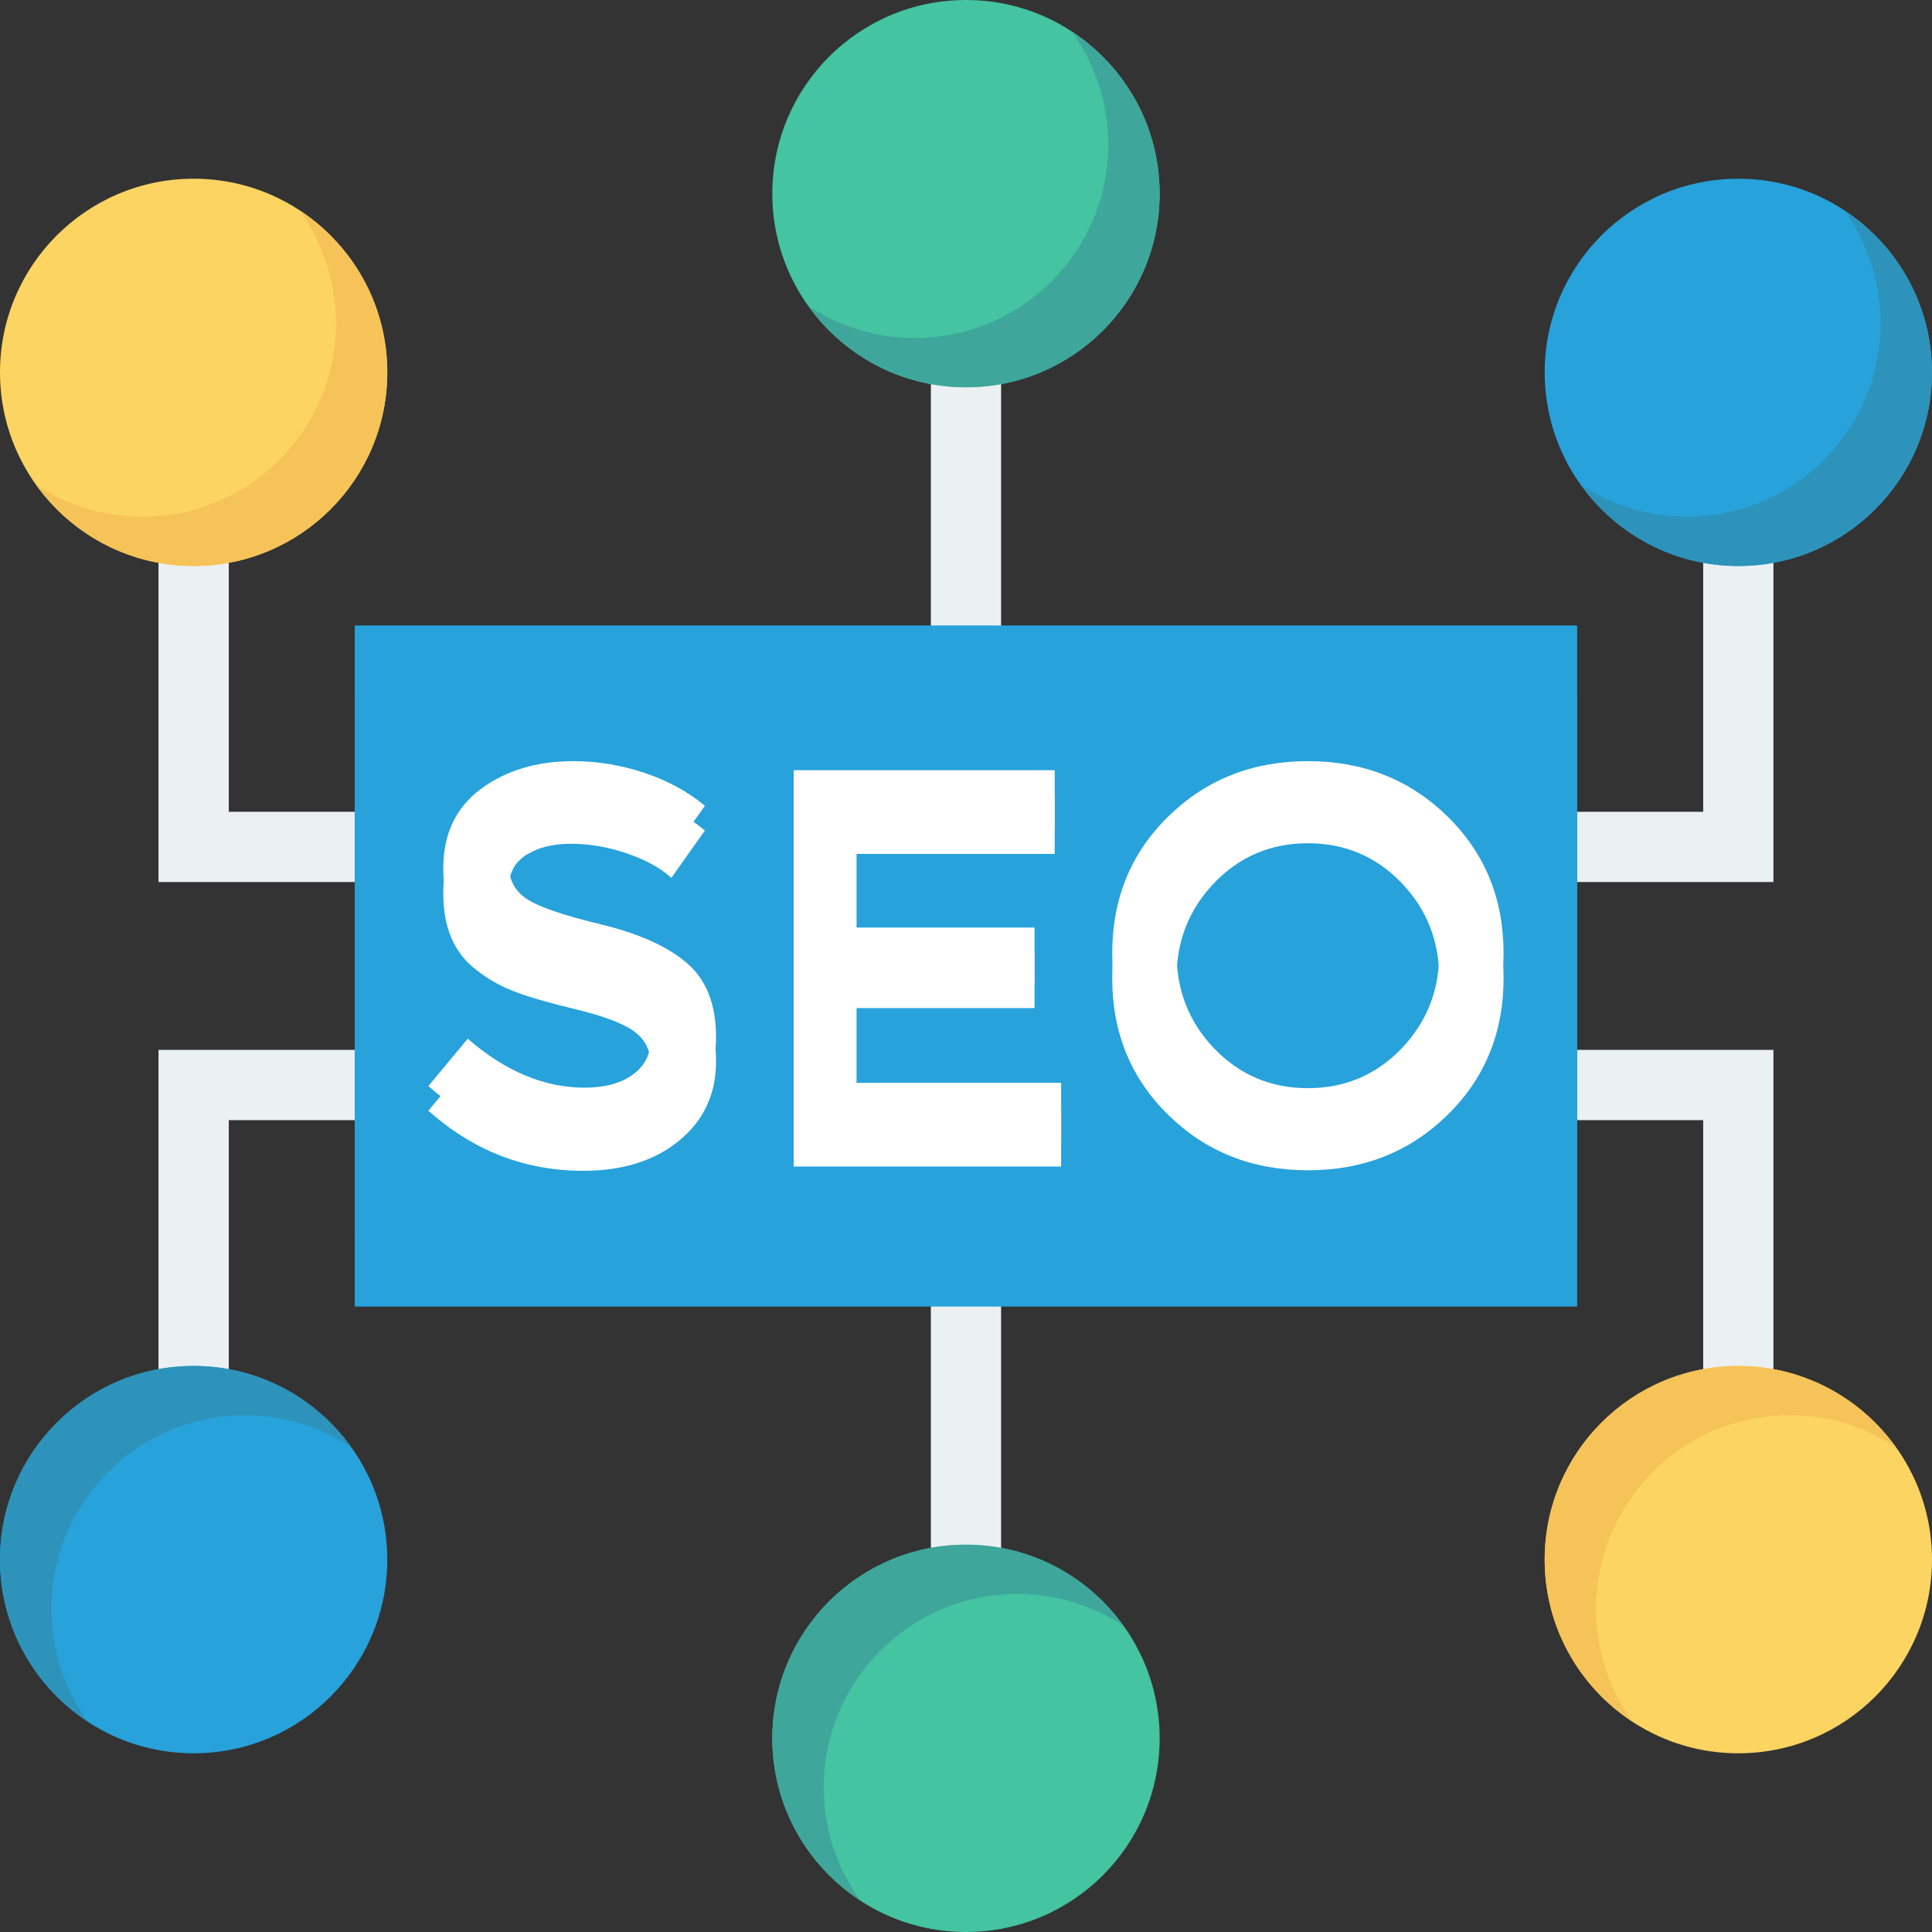
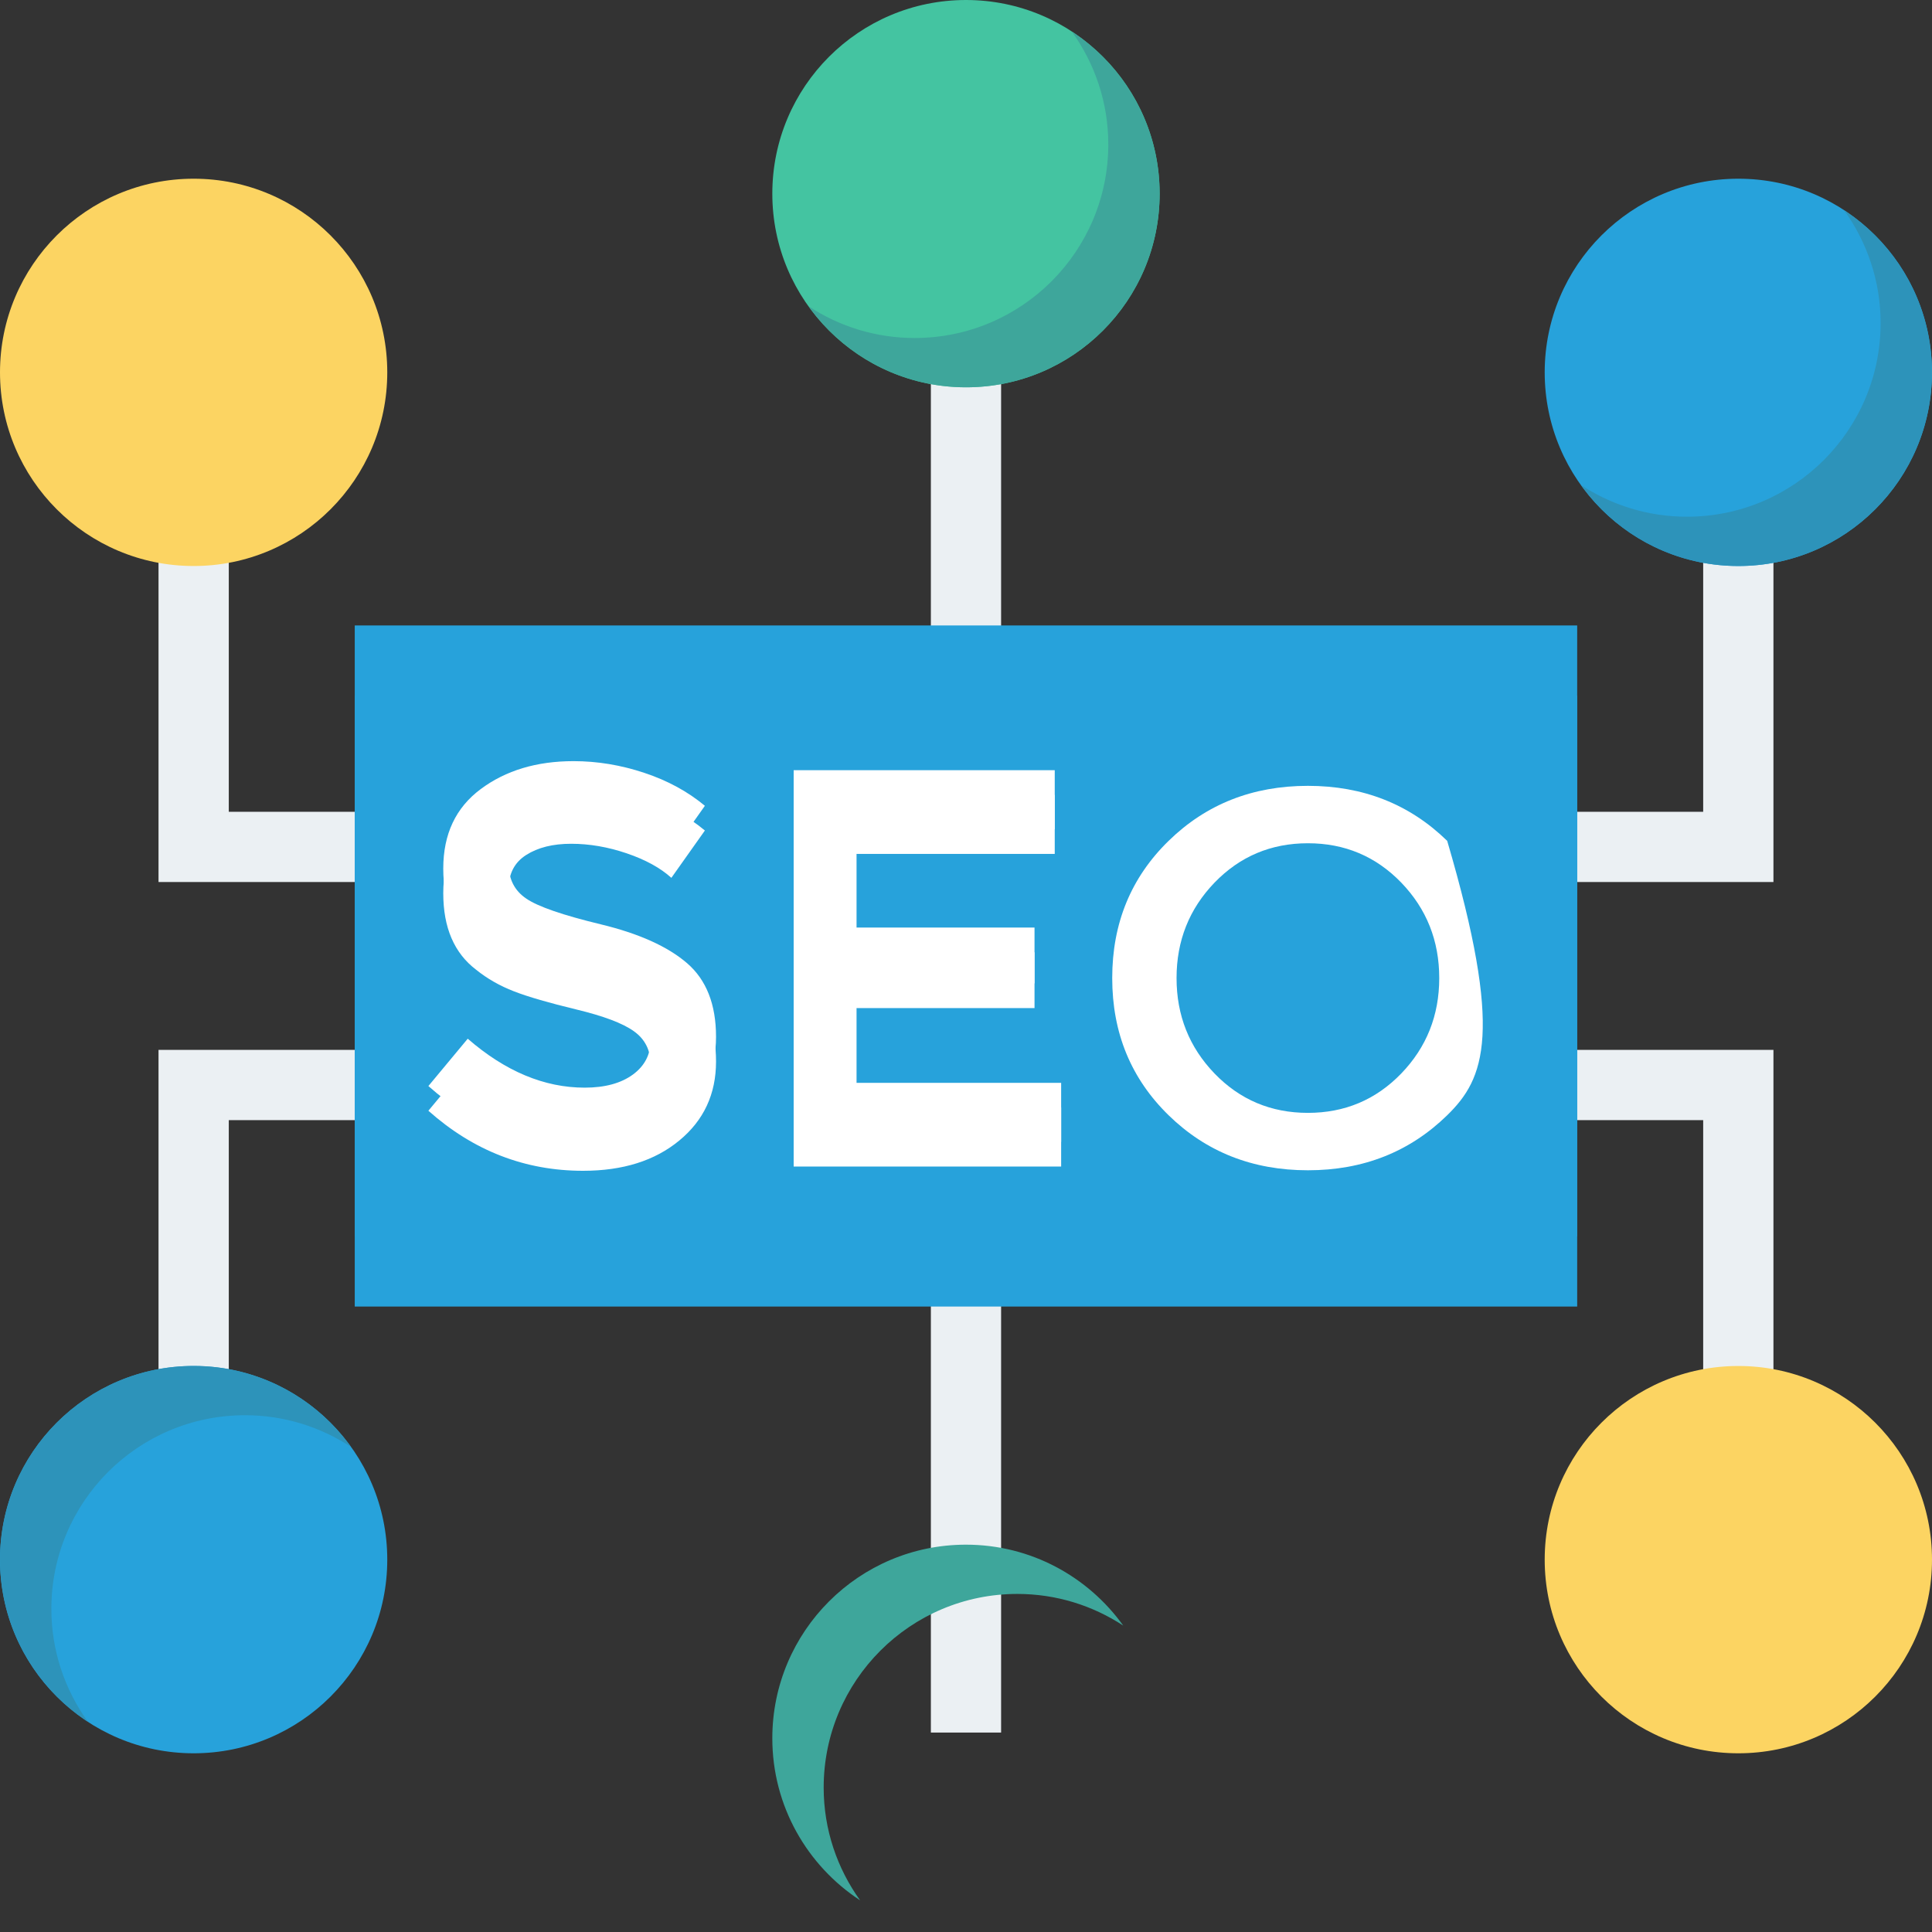
<svg xmlns="http://www.w3.org/2000/svg" width="60" height="60" viewBox="0 0 60 60" fill="none">
  <rect x="0" y="0" width="60" height="60" fill="#333333" stroke="none" />
  <g clip-path="url(#clip0)">
    <path d="M52.894 10.948V25.211H31.09V6.192H28.909V25.211H7.105V11.369H4.923V27.392H55.076V10.948H52.894Z" fill="#EBF0F3" />
    <path d="M7.105 49.05V34.787H28.909V53.806H31.09V34.787H52.894V48.629H55.076V32.605H4.923V49.05H7.105Z" fill="#EBF0F3" />
    <path d="M6.014 17.578C9.335 17.578 12.027 14.885 12.027 11.564C12.027 8.243 9.335 5.55 6.014 5.55C2.693 5.55 0 8.243 0 11.564C0 14.885 2.693 17.578 6.014 17.578Z" fill="#FCD462" />
    <path d="M30 12.028C33.321 12.028 36.014 9.336 36.014 6.014C36.014 2.693 33.321 0 30 0C26.678 0 23.985 2.693 23.985 6.014C23.985 9.336 26.678 12.028 30 12.028Z" fill="#44C4A1" />
    <path d="M53.986 17.578C57.307 17.578 60 14.885 60 11.564C60 8.243 57.307 5.55 53.986 5.55C50.665 5.55 47.972 8.243 47.972 11.564C47.972 14.885 50.665 17.578 53.986 17.578Z" fill="#27A2DB" />
    <path d="M57.273 6.533C57.982 7.519 58.404 8.726 58.404 10.033C58.404 13.355 55.711 16.047 52.39 16.047C51.175 16.047 50.047 15.684 49.101 15.065C50.193 16.584 51.971 17.578 53.985 17.578C57.306 17.578 59.998 14.885 59.998 11.564C59.998 9.457 58.913 7.607 57.273 6.533Z" fill="#2D93BA" />
    <path d="M33.288 0.982C33.997 1.969 34.419 3.175 34.419 4.483C34.419 7.804 31.726 10.497 28.405 10.497C27.19 10.497 26.062 10.134 25.116 9.514C26.207 11.034 27.985 12.028 30 12.028C33.321 12.028 36.013 9.335 36.013 6.014C36.013 3.907 34.928 2.056 33.288 0.982Z" fill="#3EA69B" />
-     <path d="M9.303 6.533C10.011 7.519 10.433 8.726 10.433 10.033C10.433 13.355 7.741 16.047 4.419 16.047C3.205 16.047 2.076 15.684 1.131 15.065C2.222 16.584 4 17.578 6.014 17.578C9.336 17.578 12.028 14.885 12.028 11.564C12.028 9.457 10.943 7.607 9.303 6.533Z" fill="#F6C358" />
    <path d="M53.986 54.45C57.307 54.45 60 51.757 60 48.436C60 45.115 57.307 42.422 53.986 42.422C50.665 42.422 47.972 45.115 47.972 48.436C47.972 51.757 50.665 54.45 53.986 54.45Z" fill="#FCD462" />
-     <path d="M30 60C33.321 60 36.014 57.307 36.014 53.986C36.014 50.664 33.321 47.972 30 47.972C26.678 47.972 23.985 50.664 23.985 53.986C23.985 57.307 26.678 60 30 60Z" fill="#44C4A1" />
    <path d="M6.014 54.45C9.335 54.45 12.027 51.757 12.027 48.436C12.027 45.115 9.335 42.422 6.014 42.422C2.693 42.422 0 45.115 0 48.436C0 51.757 2.693 54.45 6.014 54.45Z" fill="#27A2DB" />
    <path d="M2.725 53.465C2.017 52.479 1.595 51.273 1.595 49.965C1.595 46.644 4.287 43.951 7.609 43.951C8.823 43.951 9.952 44.314 10.898 44.934C9.806 43.414 8.028 42.42 6.014 42.42C2.693 42.42 0 45.113 0 48.434C0 50.541 1.086 52.392 2.725 53.465Z" fill="#2D93BA" />
    <path d="M26.711 59.016C26.002 58.029 25.58 56.823 25.58 55.515C25.58 52.194 28.273 49.501 31.594 49.501C32.809 49.501 33.937 49.864 34.883 50.484C33.791 48.964 32.013 47.971 29.999 47.971C26.678 47.971 23.985 50.663 23.985 53.984C23.985 56.091 25.071 57.942 26.711 59.016Z" fill="#3EA69B" />
-     <path d="M50.696 53.465C49.987 52.479 49.566 51.273 49.566 49.965C49.566 46.644 52.258 43.951 55.58 43.951C56.794 43.951 57.923 44.314 58.868 44.934C57.777 43.414 55.999 42.42 53.985 42.42C50.663 42.42 47.971 45.113 47.971 48.434C47.971 50.541 49.056 52.392 50.696 53.465Z" fill="#F6C358" />
    <path d="M48.981 21.604H11.017V40.576H48.981V21.604Z" fill="#27A2DB" />
    <path d="M48.981 19.424H11.017V38.397H48.981V19.424Z" fill="#27A2DB" />
    <path d="M17.738 26.204C17.171 26.204 16.705 26.32 16.343 26.551C15.978 26.782 15.797 27.131 15.797 27.601C15.797 28.068 15.978 28.426 16.343 28.673C16.705 28.922 17.478 29.188 18.662 29.474C19.845 29.76 20.737 30.162 21.338 30.679C21.937 31.197 22.237 31.96 22.237 32.967C22.237 33.975 21.858 34.792 21.097 35.419C20.338 36.047 19.342 36.36 18.109 36.36C16.304 36.36 14.702 35.739 13.304 34.495L14.526 33.025C15.692 34.038 16.903 34.545 18.158 34.545C18.786 34.545 19.284 34.409 19.653 34.14C20.022 33.87 20.206 33.512 20.206 33.066C20.206 32.62 20.033 32.273 19.686 32.026C19.34 31.777 18.741 31.553 17.895 31.349C17.047 31.144 16.402 30.958 15.962 30.787C15.521 30.616 15.13 30.393 14.789 30.118C14.106 29.6 13.766 28.809 13.766 27.74C13.766 26.672 14.153 25.849 14.93 25.272C15.706 24.694 16.667 24.405 17.812 24.405C18.549 24.405 19.282 24.526 20.008 24.768C20.735 25.009 21.362 25.351 21.891 25.792L20.85 27.262C20.509 26.953 20.047 26.7 19.463 26.501C18.88 26.303 18.305 26.204 17.738 26.204Z" fill="white" />
    <path d="M32.756 24.686V26.519H26.597V29.574H32.128V31.307H26.597V34.395H32.955V36.228H24.648V24.686H32.756V24.686Z" fill="white" />
-     <path d="M44.944 34.635C43.777 35.774 42.335 36.344 40.618 36.344C38.9 36.344 37.458 35.774 36.292 34.635C35.124 33.495 34.541 32.076 34.541 30.375C34.541 28.673 35.124 27.253 36.292 26.114C37.458 24.975 38.9 24.405 40.618 24.405C42.335 24.405 43.777 24.975 44.944 26.114C46.112 27.253 46.695 28.673 46.695 30.375C46.695 32.076 46.112 33.495 44.944 34.635ZM43.517 27.41C42.729 26.596 41.763 26.188 40.618 26.188C39.473 26.188 38.506 26.596 37.719 27.41C36.933 28.226 36.539 29.213 36.539 30.375C36.539 31.536 36.933 32.523 37.719 33.339C38.506 34.154 39.473 34.561 40.618 34.561C41.763 34.561 42.729 34.154 43.517 33.339C44.303 32.523 44.697 31.536 44.697 30.375C44.697 29.213 44.303 28.226 43.517 27.41Z" fill="white" />
+     <path d="M44.944 34.635C43.777 35.774 42.335 36.344 40.618 36.344C38.9 36.344 37.458 35.774 36.292 34.635C35.124 33.495 34.541 32.076 34.541 30.375C34.541 28.673 35.124 27.253 36.292 26.114C37.458 24.975 38.9 24.405 40.618 24.405C42.335 24.405 43.777 24.975 44.944 26.114C46.695 32.076 46.112 33.495 44.944 34.635ZM43.517 27.41C42.729 26.596 41.763 26.188 40.618 26.188C39.473 26.188 38.506 26.596 37.719 27.41C36.933 28.226 36.539 29.213 36.539 30.375C36.539 31.536 36.933 32.523 37.719 33.339C38.506 34.154 39.473 34.561 40.618 34.561C41.763 34.561 42.729 34.154 43.517 33.339C44.303 32.523 44.697 31.536 44.697 30.375C44.697 29.213 44.303 28.226 43.517 27.41Z" fill="white" />
    <path d="M17.738 25.437C17.171 25.437 16.705 25.553 16.343 25.784C15.978 26.015 15.797 26.365 15.797 26.834C15.797 27.301 15.978 27.659 16.343 27.906C16.705 28.155 17.478 28.421 18.662 28.707C19.845 28.993 20.737 29.395 21.338 29.913C21.937 30.43 22.237 31.193 22.237 32.2C22.237 33.208 21.858 34.025 21.097 34.653C20.338 35.28 19.342 35.593 18.109 35.593C16.304 35.593 14.702 34.972 13.304 33.728L14.526 32.258C15.692 33.271 16.903 33.778 18.158 33.778C18.786 33.778 19.284 33.642 19.653 33.373C20.022 33.103 20.206 32.746 20.206 32.299C20.206 31.853 20.033 31.506 19.686 31.259C19.34 31.011 18.741 30.786 17.895 30.582C17.047 30.378 16.402 30.191 15.962 30.02C15.521 29.849 15.13 29.626 14.789 29.351C14.106 28.833 13.766 28.042 13.766 26.973C13.766 25.905 14.153 25.082 14.93 24.505C15.706 23.927 16.667 23.638 17.812 23.638C18.549 23.638 19.282 23.759 20.008 24.001C20.735 24.242 21.362 24.584 21.891 25.025L20.85 26.495C20.509 26.186 20.047 25.933 19.463 25.734C18.88 25.537 18.305 25.437 17.738 25.437Z" fill="white" />
    <path d="M32.756 23.919V25.752H26.597V28.806H32.128V30.54H26.597V33.629H32.955V35.462H24.648V23.919H32.756V23.919Z" fill="white" />
-     <path d="M44.944 33.868C43.777 35.007 42.335 35.577 40.618 35.577C38.9 35.577 37.458 35.007 36.292 33.868C35.124 32.728 34.541 31.309 34.541 29.608C34.541 27.906 35.124 26.485 36.292 25.347C37.458 24.208 38.9 23.638 40.618 23.638C42.335 23.638 43.777 24.208 44.944 25.347C46.112 26.485 46.695 27.906 46.695 29.608C46.695 31.309 46.112 32.728 44.944 33.868ZM43.517 26.643C42.729 25.828 41.763 25.421 40.618 25.421C39.473 25.421 38.506 25.828 37.719 26.643C36.933 27.459 36.539 28.446 36.539 29.608C36.539 30.769 36.933 31.756 37.719 32.572C38.506 33.386 39.473 33.794 40.618 33.794C41.763 33.794 42.729 33.386 43.517 32.572C44.303 31.756 44.697 30.769 44.697 29.608C44.697 28.446 44.303 27.459 43.517 26.643Z" fill="white" />
  </g>
  <defs>
    <clipPath id="clip0">
      <rect width="60" height="60" fill="white" />
    </clipPath>
  </defs>
</svg>